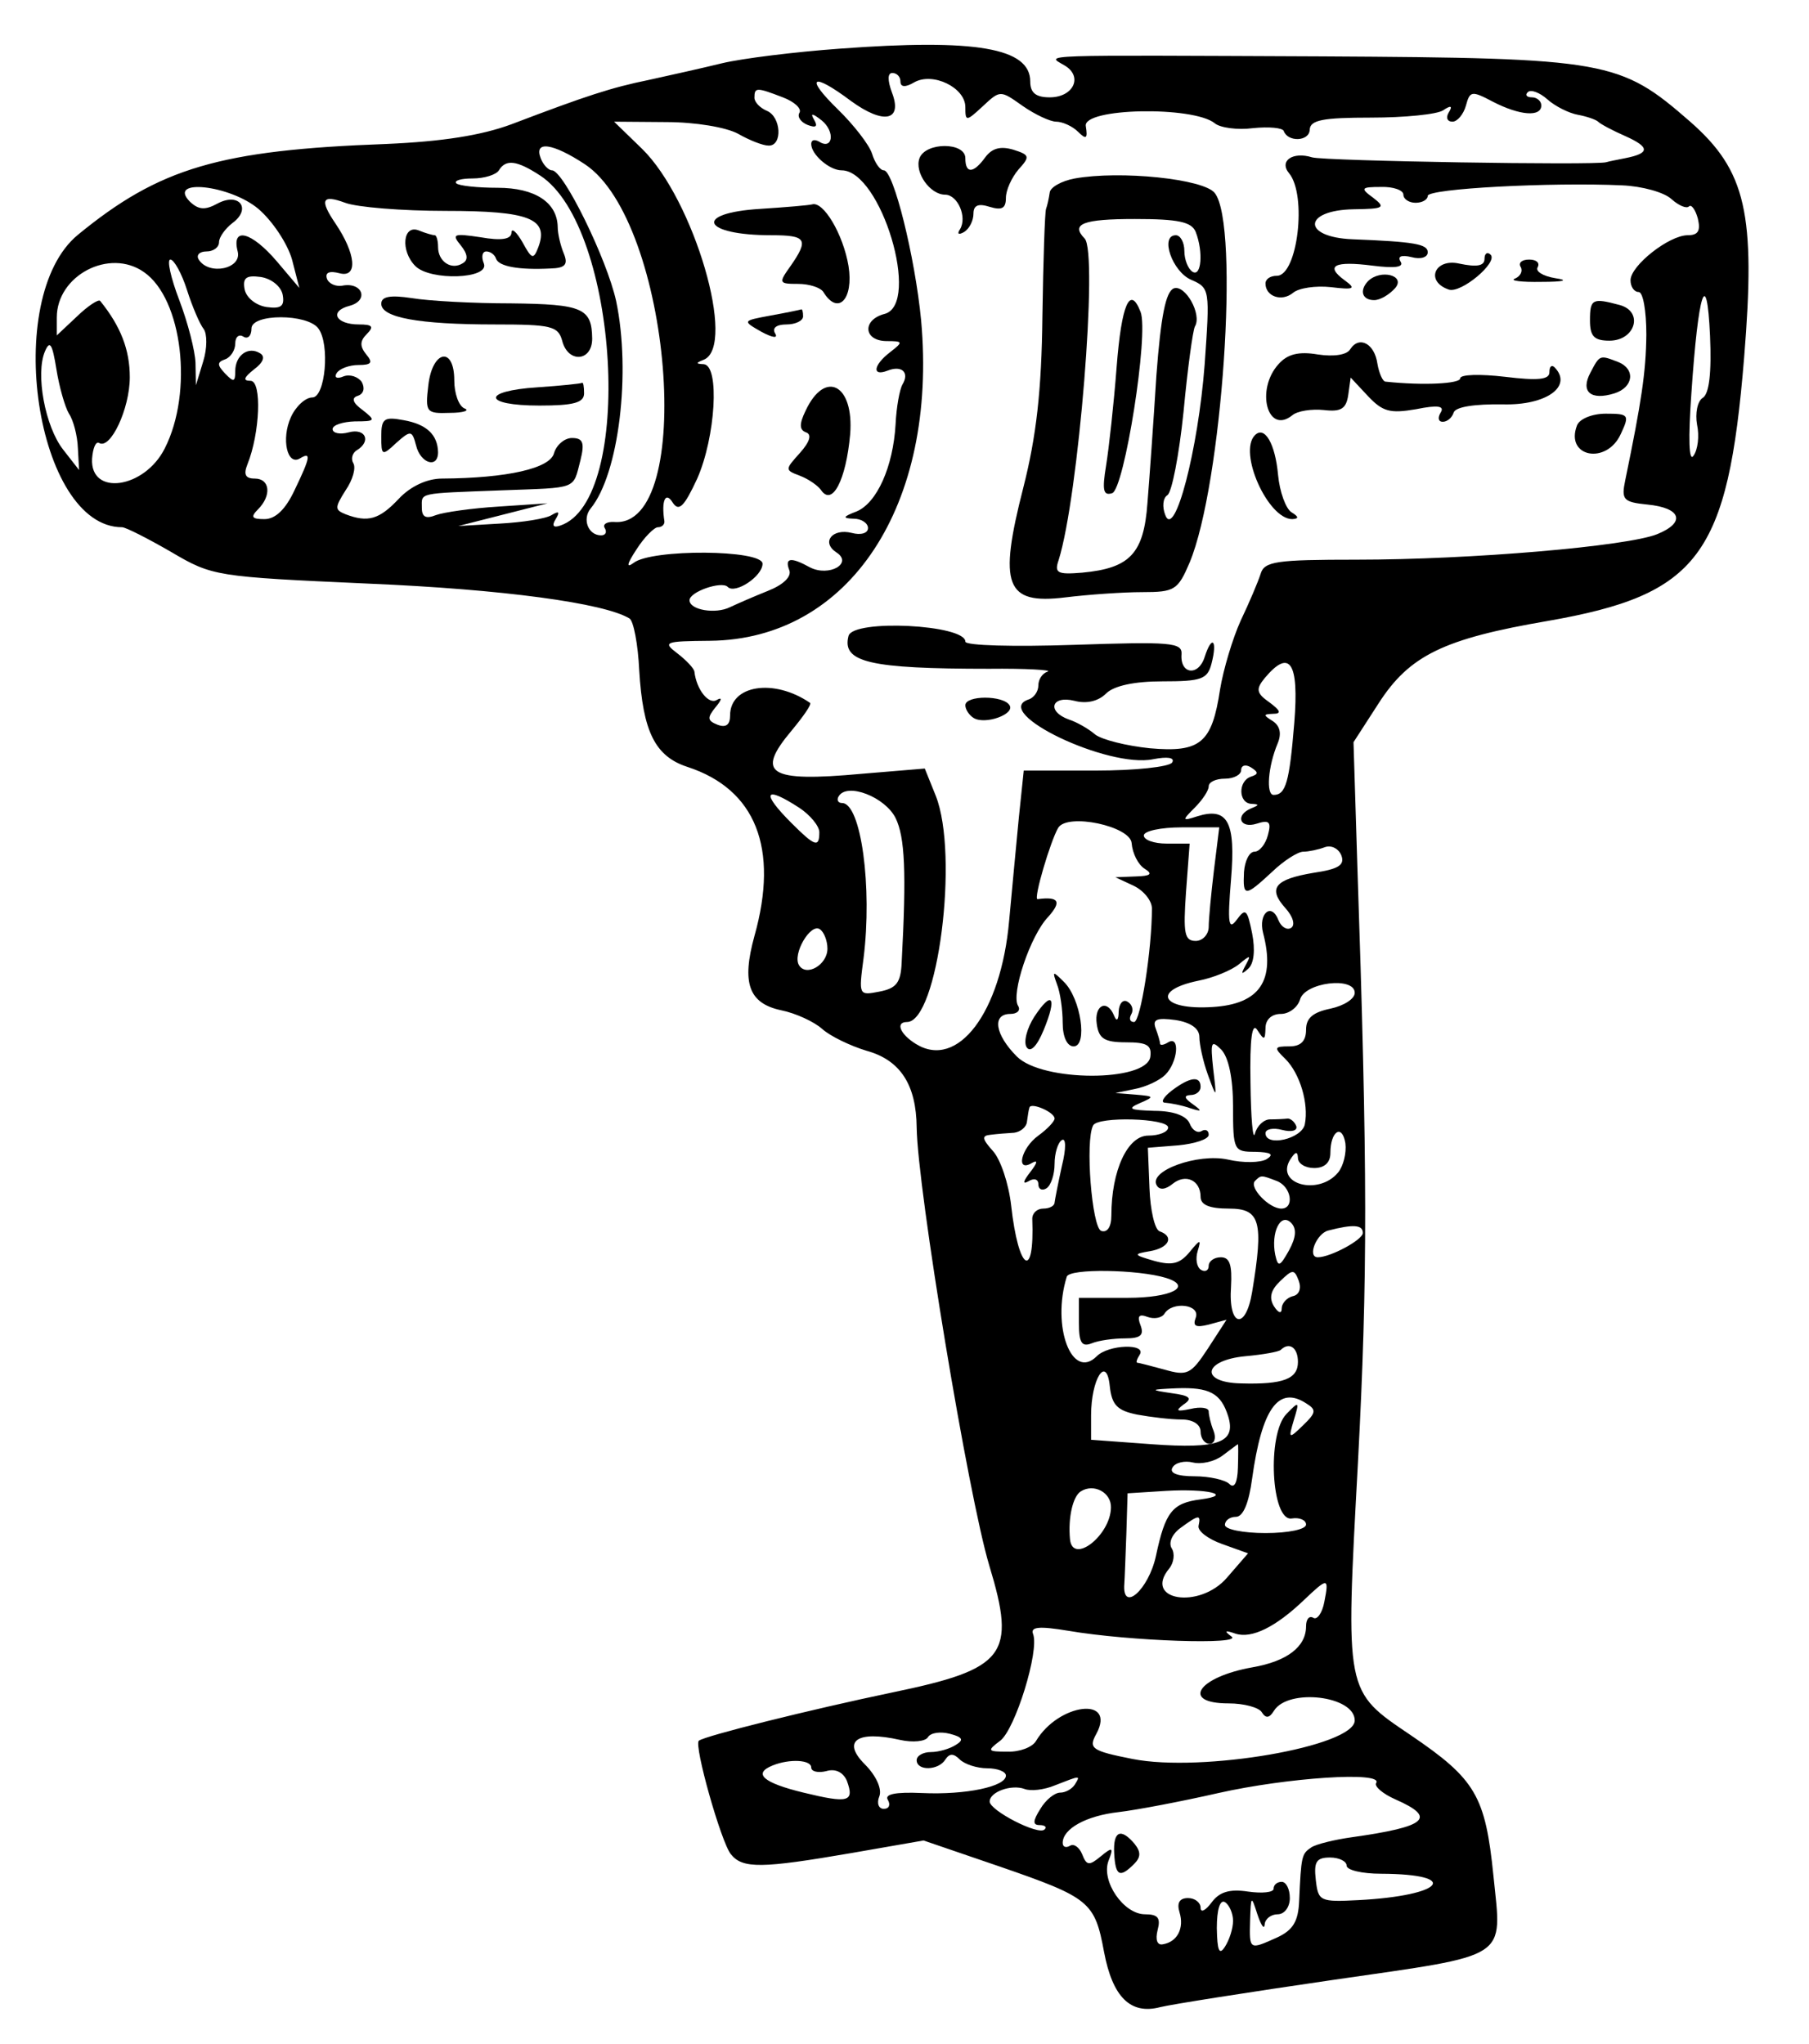
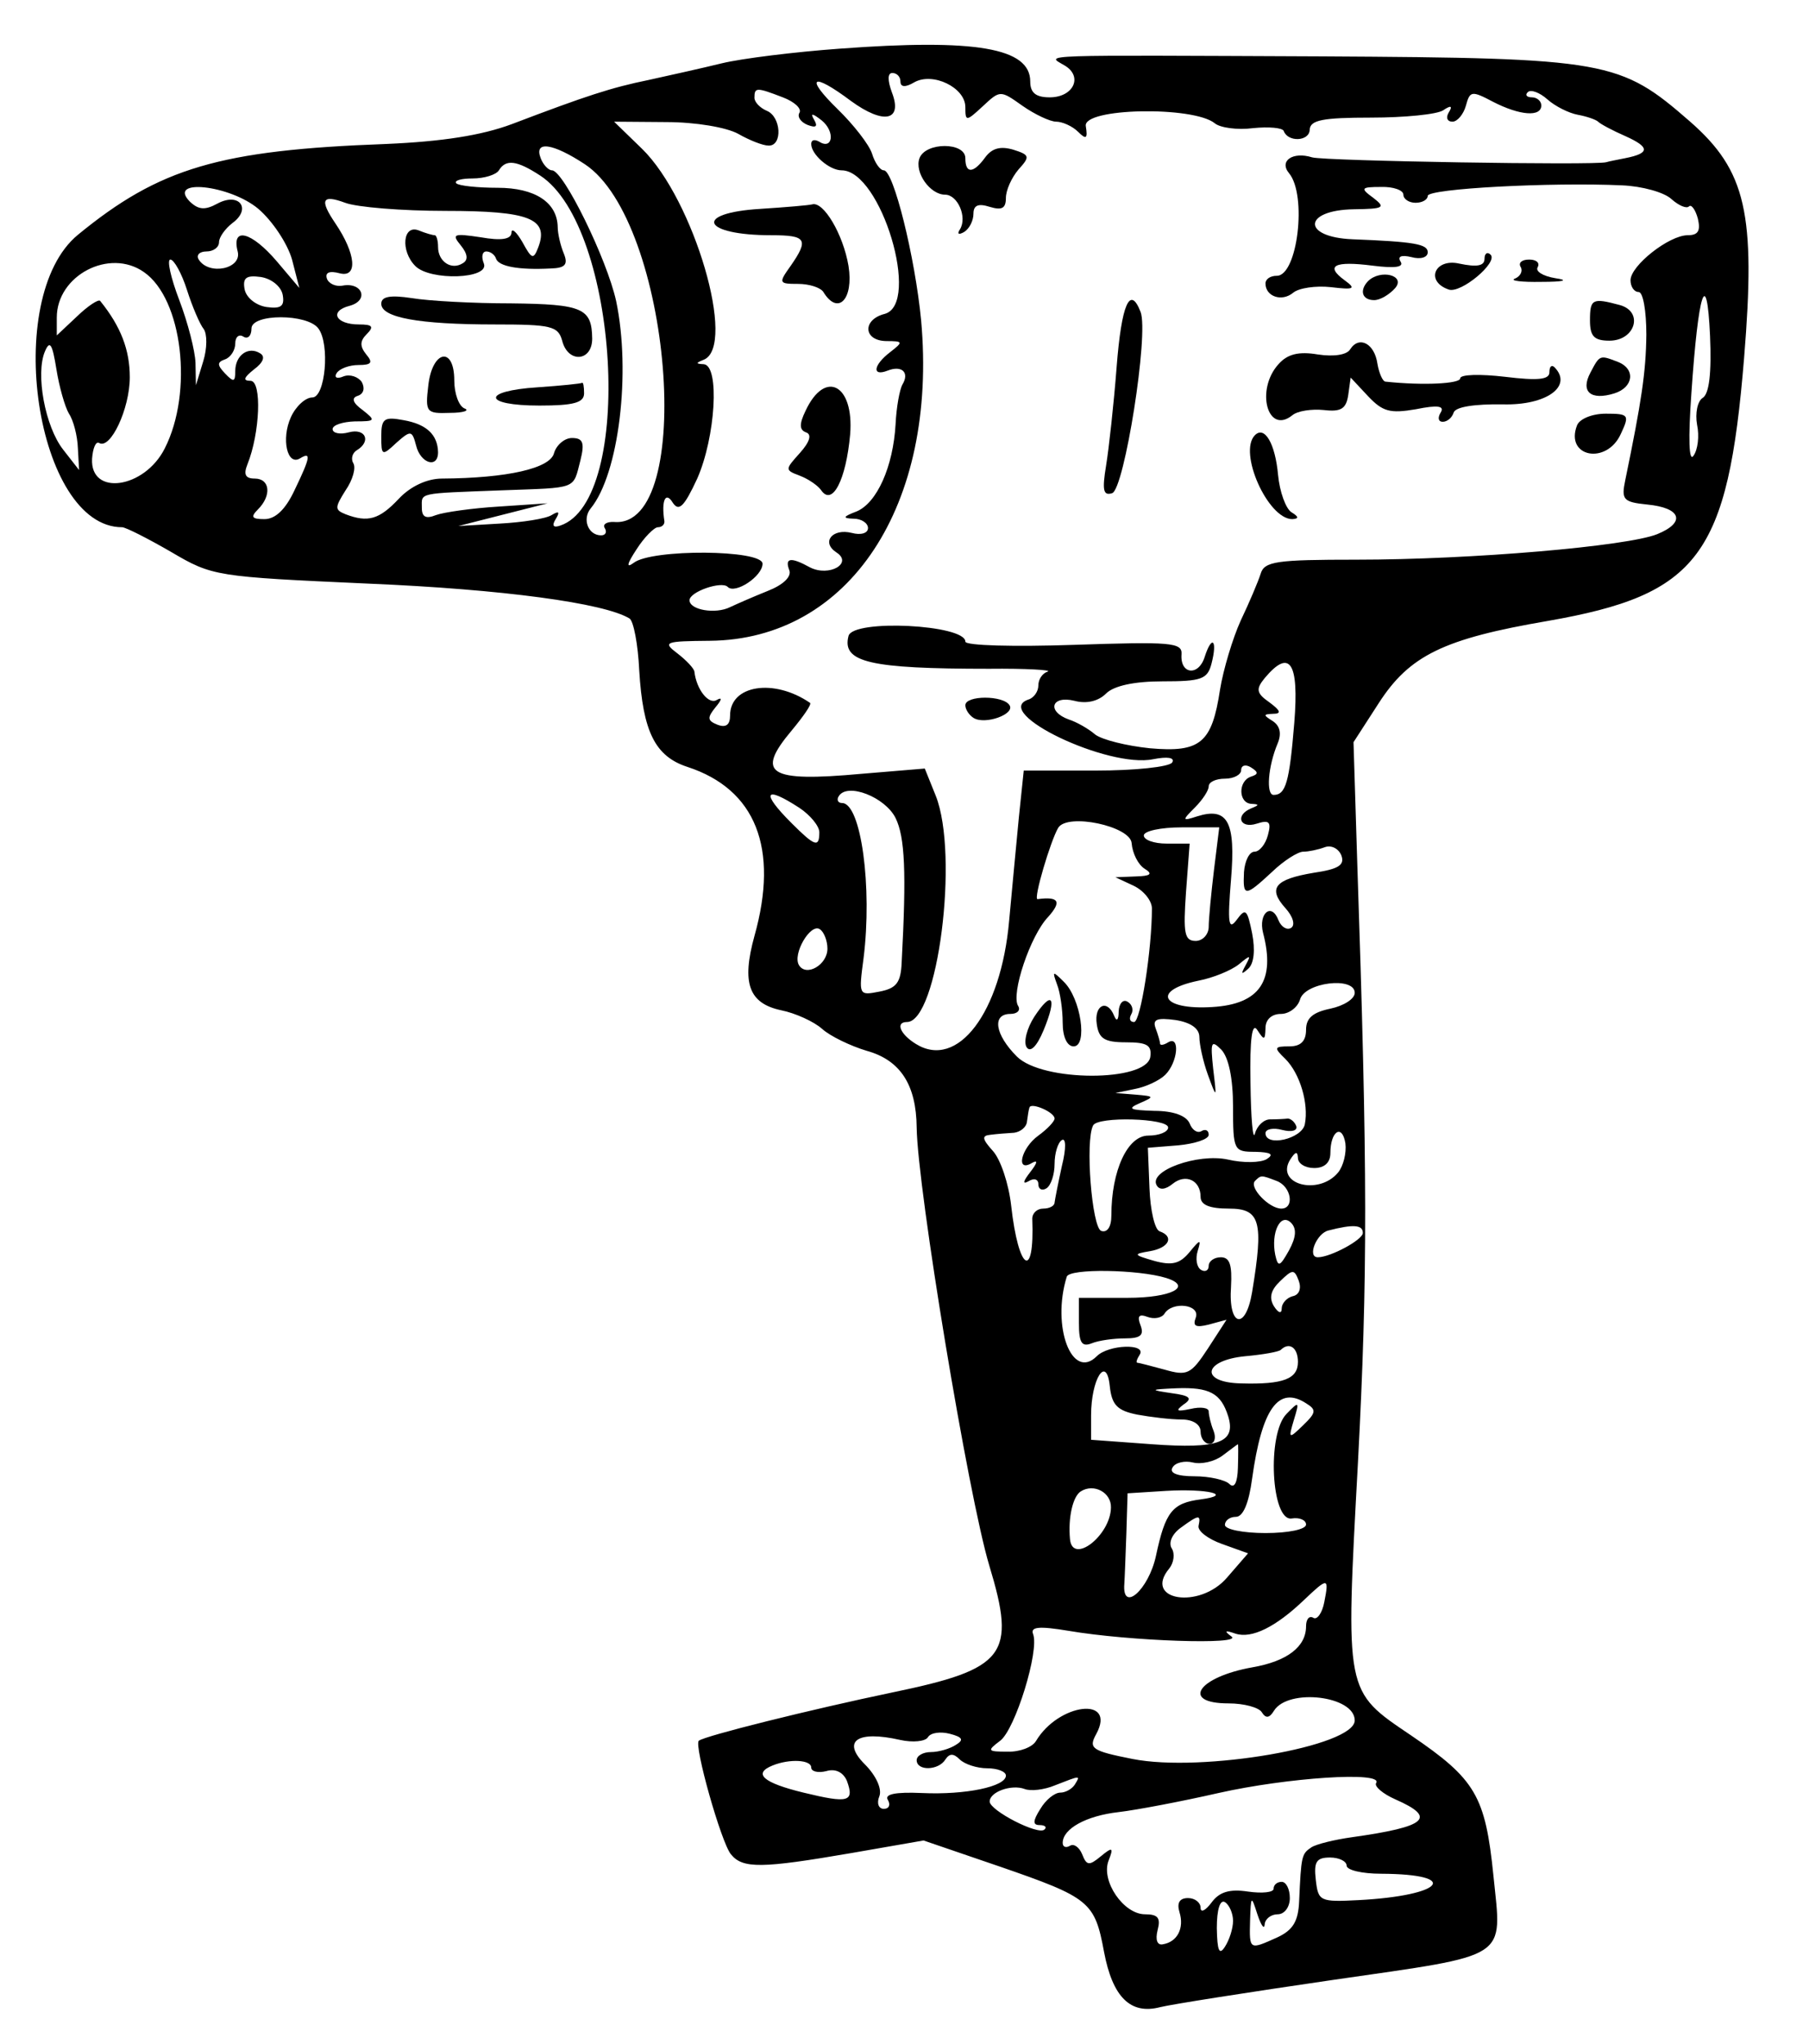
<svg xmlns="http://www.w3.org/2000/svg" version="1.0" width="223pt" height="252pt" viewBox="0 0 223 252" preserveAspectRatio="xMidYMid meet">
  <g transform="translate(0,252) scale(0.05,-0.05)" fill="#000000" stroke="none">
    <path d="M2070 4920 c-110 -8 -240 -24 -290 -36 -49 -12 -130 -30 -180 -41 -93 -19 -154 -39 -338 -109 -75 -28 -172 -43 -310 -49 -411 -15 -559 -59 -760 -224 -188 -155 -103 -721 109 -721 9 0 64 -28 121 -61 102 -60 109 -61 486 -78 332 -14 582 -48 644 -86 10 -6 21 -64 24 -128 9 -151 39 -212 119 -238 168 -55 226 -200 165 -417 -32 -116 -14 -166 66 -183 35 -7 81 -28 101 -46 20 -18 70 -42 110 -54 83 -23 122 -84 123 -189 2 -151 127 -907 179 -1080 67 -221 41 -255 -239 -313 -201 -42 -462 -107 -477 -119 -13 -10 55 -251 79 -280 29 -36 76 -35 297 3 l178 31 187 -64 c223 -77 235 -87 258 -211 21 -111 65 -155 138 -136 28 7 219 37 425 67 442 64 418 48 397 257 -20 197 -44 238 -203 346 -164 111 -162 101 -131 674 24 458 24 715 -2 1485 l-9 290 62 96 c76 118 160 159 417 203 372 65 444 160 484 649 29 356 5 461 -133 582 -173 151 -203 157 -907 161 -713 3 -682 5 -636 -22 47 -27 23 -79 -36 -79 -34 0 -48 11 -48 39 0 83 -134 106 -470 81z m150 -81 c0 -14 12 -15 34 -2 46 26 126 -13 126 -61 0 -36 2 -36 43 2 43 40 43 40 98 1 30 -21 68 -39 83 -39 15 0 40 -11 54 -25 20 -20 24 -17 19 14 -8 45 265 50 318 7 13 -11 56 -17 94 -12 39 4 73 1 76 -7 10 -28 63 -26 64 3 1 24 32 30 151 30 83 0 163 8 178 18 19 13 24 11 14 -5 -8 -13 -4 -23 9 -23 12 0 27 18 33 39 10 37 14 38 67 10 66 -34 119 -38 119 -9 0 11 -11 20 -23 20 -13 0 -18 6 -10 13 7 7 29 -1 48 -18 19 -17 53 -34 75 -38 22 -4 45 -12 50 -17 6 -6 36 -22 68 -36 60 -27 60 -42 -1 -54 -20 -4 -41 -8 -47 -10 -26 -8 -694 3 -725 12 -48 15 -82 -9 -57 -39 45 -54 21 -253 -30 -253 -16 0 -28 -8 -28 -19 0 -32 40 -46 68 -23 14 12 56 18 93 14 58 -7 63 -4 34 17 -49 36 -25 48 69 36 55 -7 78 -4 69 10 -8 13 2 17 27 11 22 -6 40 -1 40 12 0 20 -32 26 -185 32 -126 5 -123 72 3 74 74 1 79 4 48 28 -33 24 -31 27 19 27 30 1 55 -8 55 -19 0 -11 14 -20 30 -20 17 0 30 8 30 17 0 18 305 34 479 26 49 -2 104 -17 122 -34 18 -16 37 -24 43 -18 6 6 16 -8 22 -30 7 -30 1 -41 -25 -41 -46 0 -141 -75 -141 -111 0 -16 9 -29 20 -29 11 0 19 -47 19 -105 -1 -93 -12 -165 -52 -359 -10 -48 -5 -54 54 -60 84 -8 96 -44 25 -73 -74 -30 -459 -63 -742 -63 -197 0 -227 -4 -236 -35 -6 -19 -28 -71 -49 -115 -20 -44 -43 -121 -51 -170 -20 -132 -48 -156 -173 -145 -58 6 -118 21 -135 34 -16 14 -46 31 -65 37 -55 20 -43 60 14 46 30 -8 59 -1 78 18 19 19 69 30 139 30 96 0 111 5 121 44 15 58 1 72 -17 16 -15 -48 -61 -43 -57 7 2 29 -27 31 -265 23 -148 -5 -268 -2 -268 8 0 42 -277 56 -288 14 -17 -65 52 -81 346 -81 92 1 157 -3 145 -7 -13 -4 -23 -19 -23 -34 0 -15 -11 -31 -25 -35 -91 -32 197 -170 308 -147 36 7 54 4 47 -8 -7 -11 -92 -20 -189 -20 l-177 0 -12 -115 c-6 -63 -17 -178 -24 -255 -20 -227 -127 -368 -230 -304 -39 24 -51 54 -22 54 76 0 129 412 71 558 l-27 67 -156 -13 c-230 -21 -262 0 -172 107 29 35 50 65 45 68 -89 61 -197 44 -197 -31 0 -23 -10 -31 -31 -23 -25 10 -26 17 -5 43 16 19 17 26 3 18 -20 -12 -50 26 -55 70 -1 8 -20 28 -42 45 -37 28 -31 30 80 31 344 3 562 334 521 790 -15 156 -68 370 -92 370 -9 0 -22 18 -29 41 -7 22 -45 71 -85 110 -82 80 -63 92 33 20 81 -59 128 -49 101 21 -11 30 -11 48 1 48 11 0 20 -9 20 -21z m-290 -39 c29 -11 47 -28 41 -38 -6 -10 3 -23 20 -30 21 -8 26 -4 16 13 -10 17 -4 16 19 -2 34 -28 27 -74 -7 -52 -11 6 -19 4 -19 -6 0 -26 45 -65 75 -65 97 0 196 -330 106 -354 -55 -14 -53 -66 4 -67 42 0 42 -2 10 -27 -42 -32 -46 -61 -7 -46 35 14 55 -4 37 -34 -7 -12 -15 -56 -17 -98 -6 -105 -46 -194 -96 -215 -34 -13 -36 -17 -7 -18 19 0 35 -11 35 -23 0 -13 -18 -18 -40 -12 -48 12 -76 -23 -38 -48 42 -27 -18 -61 -65 -37 -47 26 -63 24 -51 -7 6 -16 -15 -36 -53 -51 -35 -14 -76 -32 -93 -40 -36 -18 -100 -7 -100 17 0 21 79 48 94 33 18 -19 86 26 86 57 0 35 -274 37 -318 2 -19 -14 -16 -2 7 33 19 30 44 55 53 55 10 0 17 7 16 15 -8 51 3 75 21 45 15 -22 28 -9 60 60 45 102 56 279 16 282 -20 1 -20 3 0 11 82 33 -24 395 -152 520 l-69 67 128 -1 c73 0 149 -13 178 -29 28 -16 61 -29 75 -29 35 -1 31 72 -5 86 -16 7 -30 21 -30 32 0 26 5 26 70 1z m-488 -165 c213 -141 275 -899 72 -882 -18 1 -29 -6 -23 -15 6 -10 2 -18 -9 -18 -32 0 -47 40 -26 66 70 85 100 336 63 512 -23 104 -130 322 -158 322 -9 0 -22 14 -28 30 -17 44 30 37 109 -15z m-110 -28 c194 -127 233 -802 49 -863 -17 -6 -21 0 -11 16 11 18 8 21 -10 10 -14 -9 -72 -18 -128 -21 l-102 -6 110 28 110 28 -120 -8 c-66 -4 -136 -14 -155 -21 -25 -10 -35 -5 -35 18 0 38 -13 35 197 43 189 7 175 1 194 74 11 44 6 55 -21 55 -18 0 -38 -17 -44 -37 -9 -38 -116 -62 -276 -63 -37 0 -78 -19 -107 -50 -48 -51 -76 -59 -131 -38 -27 11 -27 16 0 59 18 26 26 56 19 67 -6 10 -3 25 9 32 36 22 21 55 -20 44 -22 -6 -40 -2 -40 8 0 10 25 18 55 19 51 0 52 2 19 28 -25 18 -28 30 -12 35 15 5 18 19 10 34 -9 13 -29 20 -45 14 -16 -7 -24 -3 -17 8 7 11 31 20 54 20 32 0 36 6 19 26 -16 20 -16 33 1 50 19 19 14 24 -19 24 -58 0 -74 33 -23 46 48 13 32 58 -16 50 -18 -4 -36 5 -40 17 -5 15 6 20 32 13 45 -11 39 49 -11 123 -40 59 -33 72 24 51 29 -11 140 -20 248 -20 206 0 255 -19 228 -90 -12 -31 -16 -29 -39 13 -15 26 -27 36 -27 23 -1 -16 -25 -20 -76 -11 -67 10 -72 8 -49 -20 17 -21 19 -36 5 -44 -28 -18 -61 4 -61 40 0 16 -4 29 -8 29 -5 0 -23 5 -40 12 -39 15 -45 -51 -8 -88 37 -37 183 -32 169 6 -7 17 -4 30 6 30 10 0 21 -8 24 -18 7 -19 56 -28 134 -24 37 1 44 10 33 37 -8 19 -15 49 -15 65 -1 61 -56 97 -148 97 -50 0 -96 5 -102 11 -6 7 12 12 40 12 29 0 58 9 65 20 17 28 44 25 102 -13z m-695 -82 c35 -30 72 -86 83 -125 l18 -70 -55 65 c-63 74 -113 87 -97 25 11 -43 -71 -60 -96 -20 -7 11 2 20 19 20 17 0 31 10 31 23 0 12 15 33 33 47 48 35 17 77 -37 48 -31 -17 -47 -15 -68 5 -57 58 99 41 169 -18z m-282 -156 c95 -66 122 -296 51 -435 -50 -99 -184 -118 -179 -25 2 26 9 43 17 39 28 -18 76 84 76 162 0 67 -22 125 -73 188 -4 5 -30 -12 -57 -38 l-50 -47 0 44 c0 104 130 172 215 112z m106 -44 c13 -41 32 -85 41 -96 9 -12 9 -48 -1 -80 l-18 -59 -1 55 c-1 30 -19 100 -40 155 -21 55 -31 100 -22 100 9 0 28 -34 41 -75z m236 -12 c5 -28 -4 -35 -40 -30 -26 4 -50 23 -54 44 -5 28 4 35 40 30 26 -4 50 -23 54 -44z m3501 -254 c-13 -8 -19 -38 -14 -66 6 -28 2 -62 -9 -77 -11 -16 -13 42 -5 154 17 251 38 316 46 142 4 -91 -2 -143 -18 -153z m-3413 171 c29 -39 17 -170 -15 -170 -17 0 -41 -22 -53 -49 -24 -53 -9 -121 23 -101 28 17 25 2 -14 -79 -22 -47 -47 -71 -74 -71 -31 0 -35 5 -16 24 34 34 30 76 -8 76 -23 0 -28 10 -18 35 31 77 36 205 8 206 -20 0 -17 8 8 28 23 17 29 32 15 40 -29 18 -61 -5 -61 -44 0 -27 -4 -28 -25 -6 -20 21 -20 28 0 35 14 5 25 23 25 39 0 16 9 24 20 17 11 -7 20 2 20 20 0 37 138 37 165 0z m-615 -210 c11 -16 21 -55 22 -85 l3 -54 -39 50 c-45 57 -69 188 -45 243 12 28 18 18 28 -44 7 -44 21 -93 31 -110z m3021 -762 c-12 -147 -21 -178 -51 -178 -19 0 -14 70 10 127 10 24 6 43 -12 55 -24 15 -24 17 1 18 21 0 18 8 -9 28 -33 23 -34 33 -12 60 62 74 85 39 73 -110z m-107 -133 c-32 -11 -31 -65 1 -67 20 -1 20 -3 0 -11 -41 -17 -28 -51 13 -38 31 10 37 5 28 -28 -6 -23 -21 -41 -33 -41 -13 0 -24 -23 -26 -50 -3 -62 2 -62 69 0 29 28 64 50 77 50 13 0 37 5 53 11 16 6 34 -3 41 -20 9 -24 -7 -34 -68 -43 -96 -16 -114 -38 -70 -87 19 -21 25 -42 14 -49 -10 -6 -24 2 -31 19 -17 45 -50 17 -38 -31 31 -118 -8 -176 -125 -183 -126 -8 -151 41 -34 65 36 7 80 25 99 40 29 24 31 24 17 -2 -12 -22 -11 -24 6 -9 15 13 18 47 10 88 -12 59 -16 63 -38 33 -20 -27 -23 -9 -14 99 12 143 -8 180 -84 156 -37 -12 -37 -10 -5 22 19 19 34 42 34 52 0 11 18 19 40 19 22 0 40 10 40 21 0 12 11 15 24 7 19 -12 19 -17 0 -23z m-876 -102 c23 -47 27 -133 15 -356 -2 -50 -13 -64 -55 -72 -51 -10 -51 -9 -39 82 22 175 -6 383 -53 383 -10 0 -14 8 -8 17 21 34 114 -2 140 -54z m-237 25 c27 -18 49 -45 49 -60 0 -39 -11 -35 -69 23 -76 76 -66 93 20 37z m819 -87 c2 -25 16 -53 32 -63 21 -13 15 -18 -22 -19 l-50 -2 45 -21 c25 -12 45 -37 45 -56 0 -101 -28 -280 -44 -280 -10 0 -13 8 -7 19 6 10 3 24 -9 31 -11 7 -21 -4 -22 -24 0 -21 -5 -26 -11 -11 -17 43 -50 27 -43 -20 5 -36 19 -45 72 -45 52 0 64 -7 60 -36 -10 -62 -266 -62 -329 1 -54 54 -62 105 -16 105 17 0 26 9 19 20 -18 29 30 173 74 219 34 38 27 51 -26 44 -11 -1 32 144 51 176 23 37 178 4 181 -38z m203 -66 c-7 -58 -13 -121 -13 -140 0 -19 -15 -35 -32 -35 -28 0 -31 19 -24 120 l9 120 -57 0 c-31 0 -56 9 -56 20 0 11 42 20 93 20 l93 0 -13 -105z m-953 -194 c0 -40 -52 -70 -70 -41 -17 27 28 104 51 89 10 -6 19 -28 19 -48z m1300 -109 c0 -15 -27 -32 -60 -39 -43 -9 -60 -23 -60 -52 0 -28 -13 -41 -41 -41 -38 0 -39 -3 -10 -31 36 -36 58 -110 48 -161 -7 -36 -97 -57 -97 -22 0 10 19 14 41 8 23 -6 38 -2 35 9 -4 11 -14 19 -21 19 -8 -1 -28 -2 -44 -2 -15 0 -32 -16 -37 -35 -5 -19 -10 37 -11 125 -2 110 4 151 17 130 17 -26 19 -25 20 5 0 21 15 35 38 35 20 0 41 16 47 35 11 43 135 58 135 17z m-383 -109 c0 -18 9 -60 21 -93 22 -60 22 -60 13 15 -7 66 -5 72 20 47 18 -19 29 -70 29 -141 0 -108 2 -111 55 -111 38 -1 47 -6 28 -18 -15 -9 -58 -10 -96 -1 -74 16 -197 -28 -175 -64 7 -12 22 -10 39 4 32 26 69 9 69 -32 0 -20 22 -29 70 -29 77 0 86 -31 57 -206 -16 -96 -59 -85 -52 13 3 54 -3 73 -25 73 -17 0 -30 -10 -30 -21 0 -12 -9 -16 -19 -10 -11 7 -14 28 -8 47 9 29 6 29 -20 -3 -24 -29 -43 -34 -87 -22 -52 15 -53 17 -11 24 47 8 61 36 24 49 -12 4 -23 52 -25 106 l-4 100 75 6 c41 4 75 15 75 26 0 11 -8 15 -18 9 -10 -6 -23 3 -29 19 -8 19 -40 31 -87 31 -61 2 -68 5 -36 19 37 16 36 17 -10 21 l-50 4 48 10 c27 5 61 21 75 35 31 31 37 98 7 80 -11 -7 -20 -8 -20 -3 0 5 -5 22 -11 38 -8 22 4 26 49 20 38 -6 59 -21 59 -42z m-357 -201 c0 -7 -18 -26 -40 -42 -43 -31 -57 -93 -15 -67 15 8 12 -1 -5 -23 -17 -22 -20 -31 -5 -23 14 9 25 6 25 -7 0 -12 9 -17 20 -10 11 7 20 34 20 60 0 26 8 53 18 59 10 6 11 -20 0 -64 -9 -41 -17 -82 -18 -90 0 -8 -12 -15 -28 -15 -15 0 -27 -11 -27 -25 6 -154 -34 -129 -52 32 -6 54 -26 114 -45 135 -27 30 -28 38 -6 40 15 2 41 4 58 5 16 2 31 14 32 28 2 14 4 29 6 34 3 14 62 -11 62 -27z m280 -22 c0 -11 -22 -20 -49 -20 -51 0 -91 -86 -91 -197 0 -28 -10 -43 -25 -38 -23 8 -40 222 -20 260 11 23 185 18 185 -5z m419 -111 c-48 -58 -156 -29 -118 32 13 20 18 21 19 4 0 -14 18 -25 40 -25 25 0 40 13 40 37 0 54 29 73 37 24 3 -24 -5 -56 -18 -72z m-151 -21 c36 -14 44 -68 11 -68 -30 0 -80 52 -65 68 15 15 15 15 54 0z m30 -171 c-23 -41 -27 -42 -34 -11 -11 55 13 105 39 79 14 -14 13 -35 -5 -68z m182 43 c0 -17 -80 -60 -111 -60 -27 0 -3 59 26 66 62 16 85 14 85 -6z m-485 -111 c67 -21 13 -49 -95 -49 l-120 0 0 -62 c0 -49 7 -60 32 -50 17 7 54 12 82 12 38 0 47 8 38 32 -9 23 -4 29 17 21 16 -6 35 -3 42 8 19 31 89 23 77 -10 -8 -21 0 -25 32 -17 l44 12 -46 -71 c-42 -64 -51 -68 -107 -52 -33 9 -64 17 -67 17 -4 0 -1 9 6 20 17 28 -77 25 -106 -4 -61 -61 -112 73 -74 196 6 21 177 18 245 -3z m312 -45 c-15 -4 -27 -18 -27 -30 0 -14 -8 -12 -19 5 -13 21 -8 40 15 62 31 30 35 30 46 1 7 -19 1 -35 -15 -38z m13 -162 c0 -42 -36 -56 -140 -53 -103 2 -94 57 10 67 44 4 84 11 88 16 21 20 42 5 42 -30z m-396 -130 c33 -6 82 -12 109 -12 28 0 47 -12 47 -30 0 -16 10 -30 22 -30 12 0 17 14 10 32 -7 17 -12 39 -12 48 0 9 -20 12 -45 6 -34 -7 -38 -5 -17 11 23 15 16 22 -30 28 -54 8 -53 9 12 12 82 3 110 -12 128 -69 20 -65 -24 -81 -188 -69 l-150 11 0 60 c0 90 38 150 46 73 5 -47 18 -61 68 -71z m416 28 c26 -16 25 -23 -7 -54 -36 -35 -37 -34 -23 13 14 46 13 47 -18 15 -49 -49 -38 -267 13 -258 19 3 35 -4 35 -15 0 -12 -44 -21 -100 -21 -55 0 -100 9 -100 20 0 11 12 20 27 20 18 0 32 34 40 94 24 173 65 230 133 186z m-168 -159 c-1 -37 -9 -52 -21 -40 -10 10 -49 19 -86 19 -43 0 -63 8 -54 22 7 12 30 17 50 12 21 -5 53 2 73 17 20 15 37 28 38 28 1 1 1 -26 0 -58z m-313 -98 c-1 -69 -95 -142 -101 -78 -5 53 7 106 27 118 32 20 75 -3 74 -40z m221 20 c-70 -9 -87 -31 -110 -139 -18 -84 -84 -142 -78 -69 1 14 3 70 5 124 l3 99 95 6 c102 6 168 -10 85 -21z m-5 -65 c-3 -13 24 -33 58 -45 l64 -23 -52 -60 c-68 -79 -208 -56 -142 23 11 14 14 36 6 49 -9 14 1 36 22 51 45 33 50 33 44 5z m310 -188 c-5 -27 -18 -45 -27 -39 -10 6 -18 -3 -18 -21 0 -50 -46 -86 -132 -101 -135 -24 -178 -89 -59 -89 38 0 75 -10 82 -22 10 -16 19 -14 30 4 35 56 199 37 199 -24 0 -64 -377 -129 -548 -95 -101 20 -109 26 -89 62 50 93 -93 76 -149 -18 -9 -15 -40 -27 -70 -26 -50 0 -51 2 -18 27 37 28 97 222 81 263 -7 18 15 20 87 8 153 -26 432 -35 402 -14 -19 14 -16 16 10 7 40 -13 99 16 169 83 59 56 62 56 50 -5z m-908 -352 c-15 -10 -43 -18 -62 -18 -19 0 -35 -9 -35 -20 0 -27 54 -26 71 2 10 15 20 15 35 0 12 -12 43 -22 68 -22 25 0 46 -8 46 -18 0 -27 -99 -48 -207 -43 -66 3 -93 -3 -84 -17 7 -12 3 -22 -10 -22 -13 0 -18 14 -11 31 7 18 -8 51 -36 79 -57 57 -19 84 87 60 31 -7 63 -4 69 7 7 11 31 14 54 8 31 -8 35 -15 15 -27z m-357 -56 c0 -10 17 -14 37 -9 23 7 42 -3 51 -24 19 -52 4 -56 -107 -29 -99 24 -126 47 -76 67 42 17 95 14 95 -5z m650 -42 c-7 -11 -23 -20 -36 -20 -14 0 -36 -18 -49 -40 -19 -30 -19 -40 -2 -40 13 0 19 -5 12 -11 -15 -15 -135 47 -135 69 0 24 54 43 86 31 15 -6 49 -2 75 9 64 25 63 25 49 2z m743 4 c-6 -8 16 -27 48 -41 102 -45 77 -67 -108 -93 -43 -6 -88 -17 -100 -25 -24 -16 -25 -21 -30 -132 -2 -50 -15 -72 -54 -90 -69 -31 -69 -32 -67 42 2 62 3 62 18 15 9 -27 17 -39 18 -25 1 14 16 25 32 25 17 0 30 18 30 40 0 22 -9 40 -20 40 -11 0 -20 -7 -20 -17 0 -9 -28 -12 -63 -7 -46 7 -71 -1 -90 -27 -15 -20 -27 -26 -27 -13 0 13 -14 24 -31 24 -21 0 -28 -12 -21 -35 12 -39 -5 -73 -41 -79 -14 -3 -19 11 -13 35 8 30 1 39 -31 39 -53 0 -109 82 -90 132 13 33 10 35 -19 11 -29 -24 -35 -23 -46 5 -7 17 -20 27 -30 21 -10 -6 -18 -3 -18 7 0 35 58 67 138 76 43 5 154 26 246 47 169 38 406 54 389 25z m-73 -204 c0 -11 38 -20 85 -20 199 -1 154 -54 -55 -65 -96 -5 -100 -3 -106 50 -5 44 1 55 35 55 22 0 41 -9 41 -20z m-280 -136 c0 -19 -9 -47 -20 -64 -14 -22 -19 -10 -20 46 0 46 8 71 20 64 11 -7 20 -28 20 -46z" />
    <path d="M2267 4650 c-13 -35 26 -90 63 -90 31 0 55 -55 37 -85 -8 -12 -4 -15 10 -7 13 8 23 28 23 45 0 21 12 26 40 17 30 -9 40 -4 40 22 0 19 14 50 31 70 29 32 28 36 -13 49 -31 9 -52 4 -69 -19 -29 -40 -49 -41 -49 -2 0 40 -98 40 -113 0z" />
-     <path d="M2650 4600 c-33 -6 -61 -22 -62 -35 -2 -14 -6 -32 -9 -40 -3 -8 -7 -127 -9 -265 -2 -183 -15 -296 -47 -422 -62 -242 -44 -289 103 -271 57 7 143 13 190 13 80 0 88 5 117 73 80 192 124 832 62 911 -27 35 -233 56 -345 36z m298 -132 c19 -49 14 -112 -8 -98 -11 7 -20 30 -20 51 0 22 -10 39 -21 39 -40 0 -9 -90 38 -110 46 -20 46 -24 33 -209 -16 -210 -74 -432 -97 -371 -8 20 -6 42 5 49 11 6 29 99 40 206 10 107 23 201 28 210 18 30 -24 104 -52 94 -20 -8 -32 -69 -43 -215 -7 -112 -17 -253 -22 -314 -9 -125 -43 -161 -161 -172 -61 -5 -69 -1 -58 31 49 155 98 760 64 793 -35 36 -4 48 124 48 107 0 140 -7 150 -32z" />
    <path d="M2753 4135 c-7 -91 -19 -200 -26 -243 -10 -61 -7 -75 15 -68 30 10 91 394 70 447 -26 67 -47 19 -59 -136z" />
    <path d="M3660 4402 c0 -18 -19 -21 -62 -12 -61 14 -85 -44 -26 -64 30 -10 122 67 103 86 -8 8 -15 3 -15 -10z" />
    <path d="M3749 4382 c6 -10 0 -23 -14 -29 -14 -5 16 -9 65 -8 56 0 69 4 35 9 -31 5 -50 17 -44 27 6 11 -3 19 -21 19 -18 0 -27 -8 -21 -18z" />
    <path d="M3373 4347 c-22 -23 -15 -47 15 -47 15 0 38 14 52 30 26 31 -36 47 -67 17z" />
    <path d="M3920 4250 c0 -39 10 -50 48 -50 64 0 85 72 25 88 -67 18 -73 15 -73 -38z" />
    <path d="M3329 4179 c-8 -14 -40 -19 -80 -13 -47 8 -75 1 -97 -24 -57 -63 -27 -175 34 -126 13 11 48 16 78 13 42 -5 55 3 60 37 l6 43 43 -46 c36 -38 54 -43 118 -32 54 11 71 8 61 -8 -8 -13 -6 -23 5 -23 11 0 23 10 27 23 5 14 52 21 121 20 108 -3 174 45 127 92 -7 6 -12 1 -12 -13 0 -18 -28 -21 -110 -11 -60 7 -110 6 -110 -4 0 -13 -90 -18 -184 -8 -7 0 -16 21 -20 44 -7 50 -45 70 -67 36z" />
    <path d="M3921 4121 c-25 -47 1 -69 59 -51 48 15 53 61 8 78 -44 17 -44 17 -67 -27z" />
    <path d="M3888 3991 c-30 -78 73 -98 108 -21 22 47 20 50 -37 50 -34 0 -65 -13 -71 -29z" />
    <path d="M3094 3967 c-42 -42 32 -207 92 -207 17 1 16 6 -2 17 -14 9 -29 50 -33 92 -7 77 -33 122 -57 98z" />
    <path d="M2380 3301 c0 -10 9 -24 20 -31 28 -18 103 9 89 31 -15 25 -109 25 -109 0z" />
    <path d="M1875 4525 c-167 -10 -145 -65 27 -65 86 0 93 -10 47 -76 -30 -42 -29 -44 19 -44 27 0 55 -9 62 -20 36 -59 75 -18 62 64 -13 78 -62 161 -90 152 -7 -2 -64 -7 -127 -11z" />
-     <path d="M1900 4262 c-70 -13 -70 -13 -23 -40 28 -15 42 -17 34 -4 -8 13 3 22 28 22 22 0 41 9 41 20 0 11 -2 19 -5 17 -3 -1 -36 -8 -75 -15z" />
    <path d="M1986 4027 c-16 -33 -15 -47 1 -53 15 -5 10 -23 -15 -51 -37 -41 -37 -42 0 -56 21 -8 44 -24 52 -35 28 -42 62 25 72 137 10 123 -62 161 -110 58z" />
    <path d="M940 4291 c0 -34 92 -51 280 -51 139 0 156 -4 166 -40 14 -56 74 -52 74 5 -1 75 -23 85 -200 87 -93 0 -204 6 -245 13 -53 8 -75 4 -75 -14z" />
    <path d="M1056 4090 c-8 -67 -5 -70 53 -68 34 0 50 6 36 11 -14 6 -25 37 -25 69 0 85 -54 75 -64 -12z" />
    <path d="M1325 4085 c-139 -9 -135 -45 5 -45 84 0 110 7 110 30 0 17 -2 28 -5 26 -3 -2 -52 -7 -110 -11z" />
    <path d="M940 3964 c0 -48 2 -49 37 -16 36 32 39 31 49 -7 11 -44 54 -57 54 -16 -1 43 -28 69 -85 79 -48 9 -55 4 -55 -40z" />
    <path d="M2606 2613 c8 -20 14 -63 14 -95 0 -35 11 -58 27 -58 35 0 18 118 -24 159 -28 28 -29 27 -17 -6z" />
    <path d="M2550 2533 c-18 -28 -27 -62 -19 -75 9 -14 25 1 42 42 34 82 21 100 -23 33z" />
-     <path d="M2889 2351 c-22 -17 -28 -30 -16 -30 13 -1 40 -6 60 -13 31 -10 32 -8 7 10 -20 14 -22 21 -5 22 14 0 25 9 25 20 0 28 -26 25 -71 -9z" />
-     <path d="M2747 470 c3 -56 14 -61 49 -26 17 17 17 30 1 50 -34 40 -53 31 -50 -24z" />
  </g>
</svg>